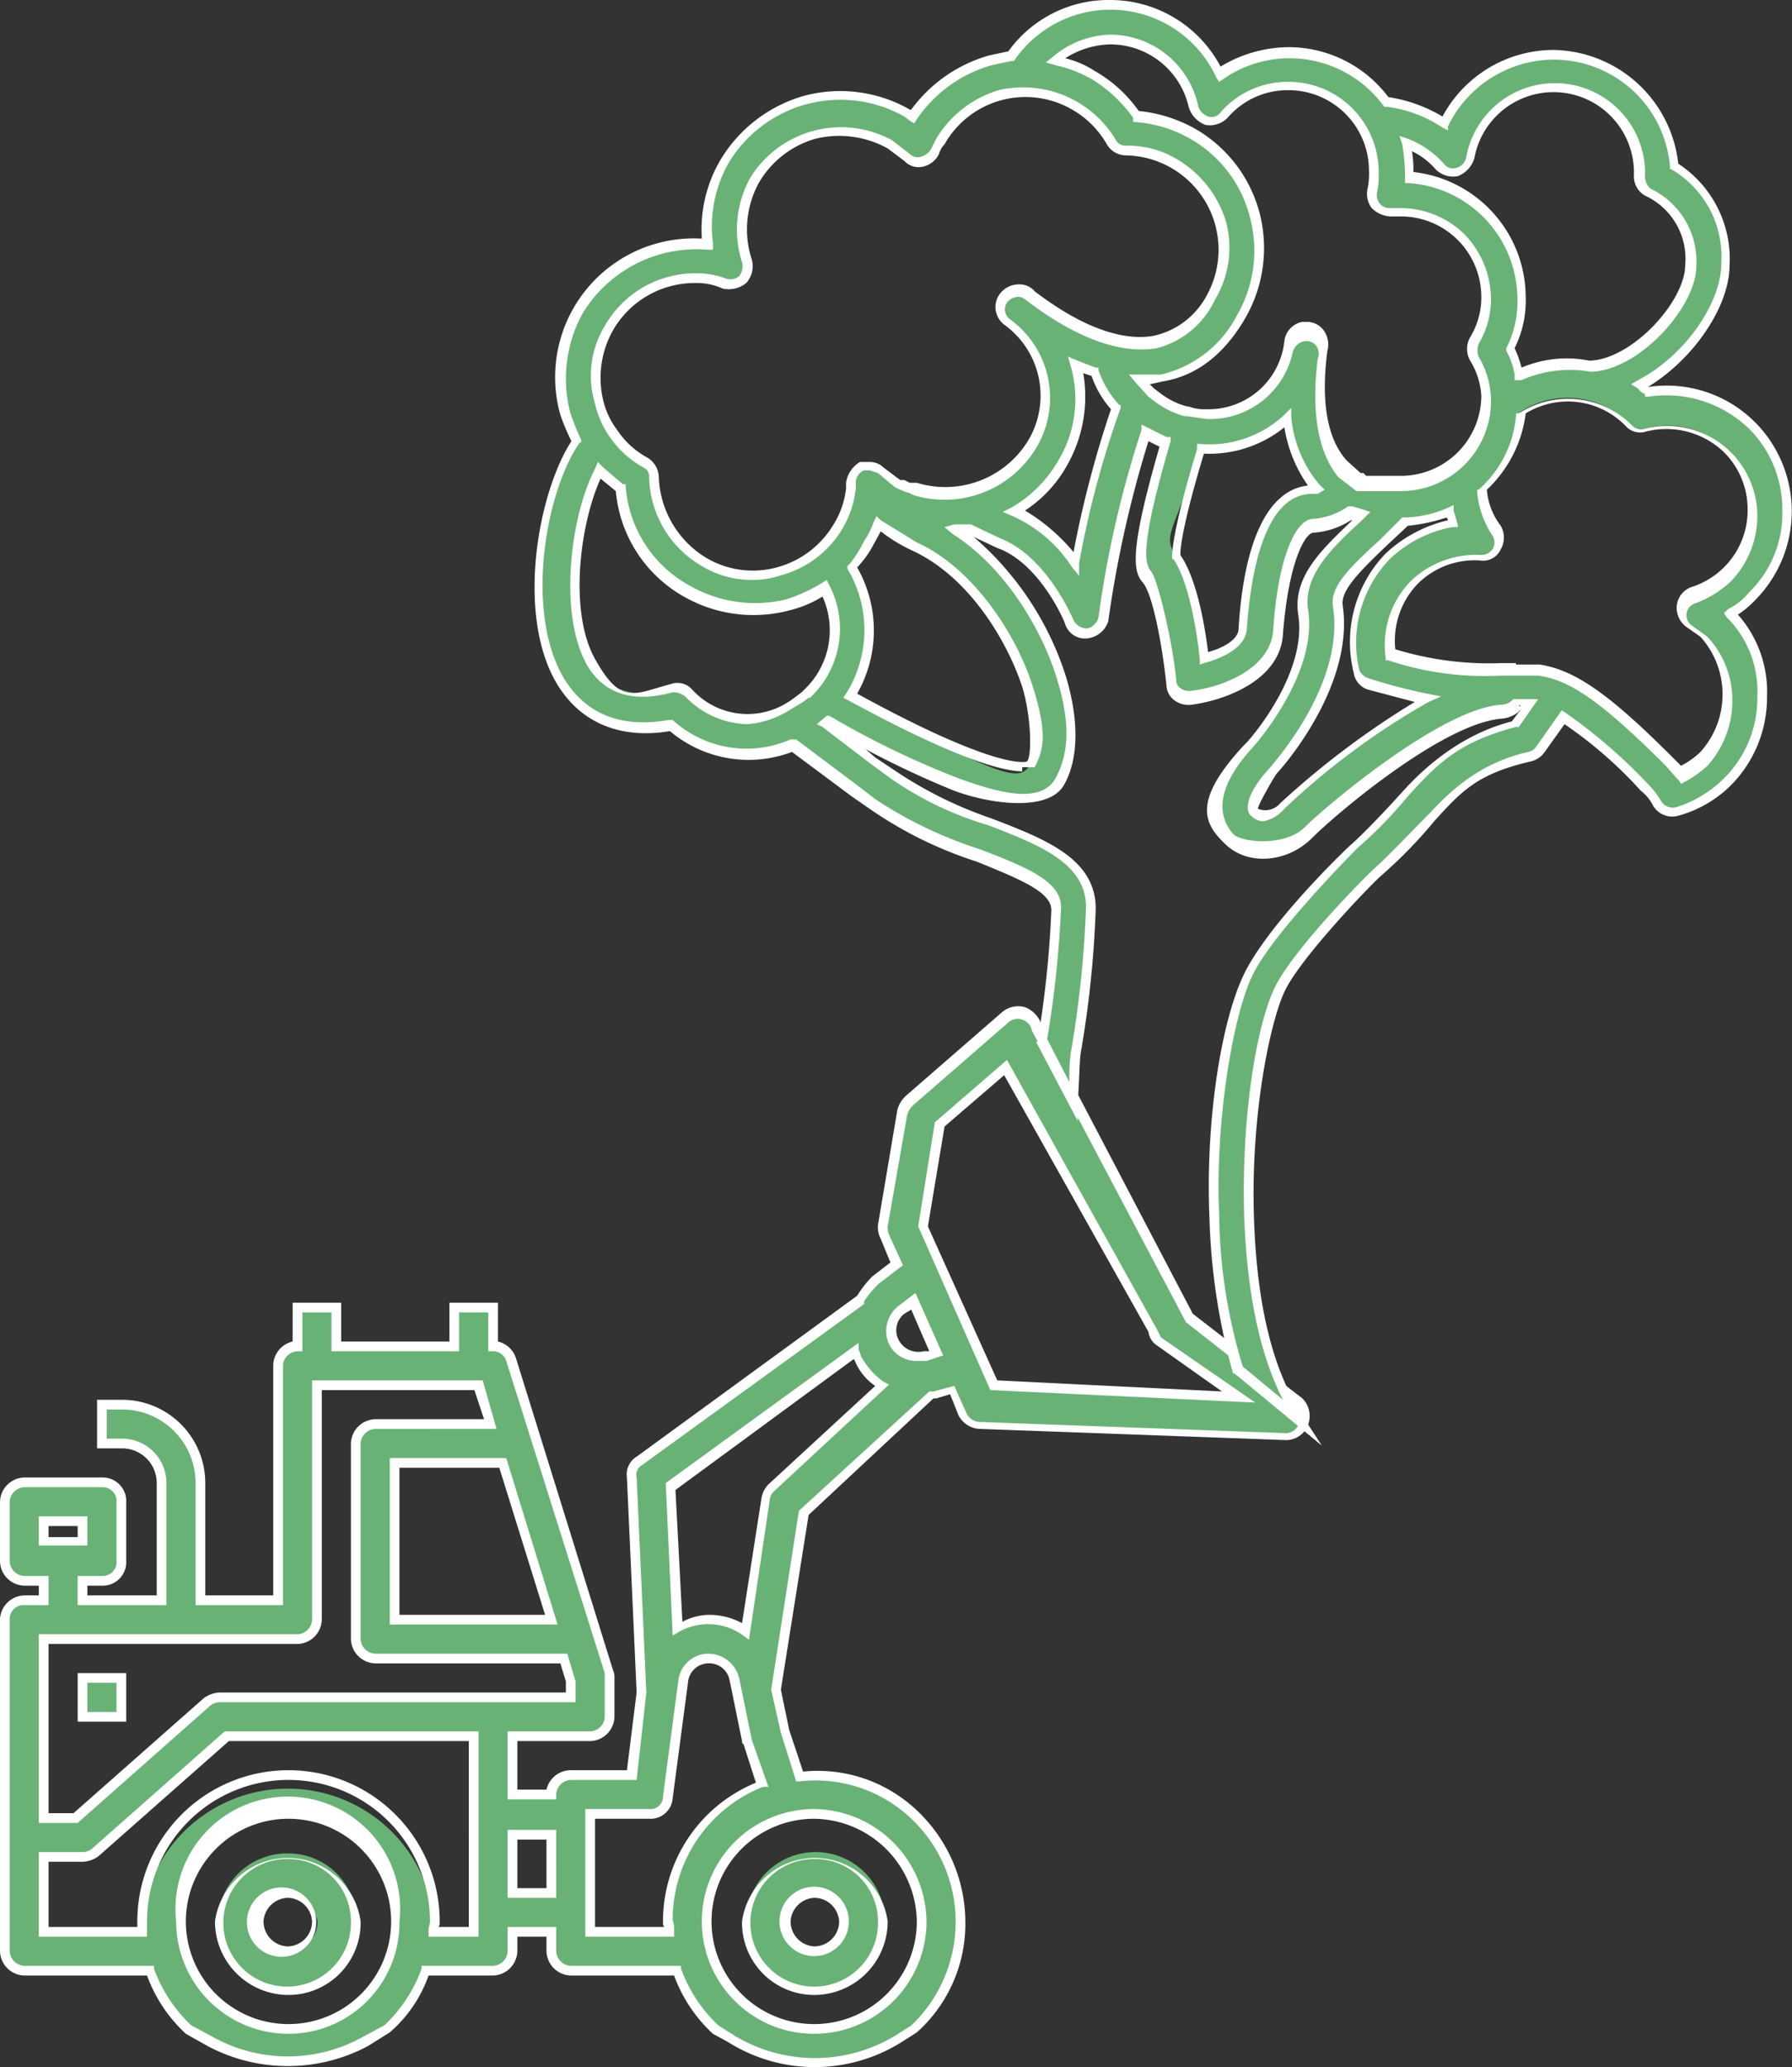
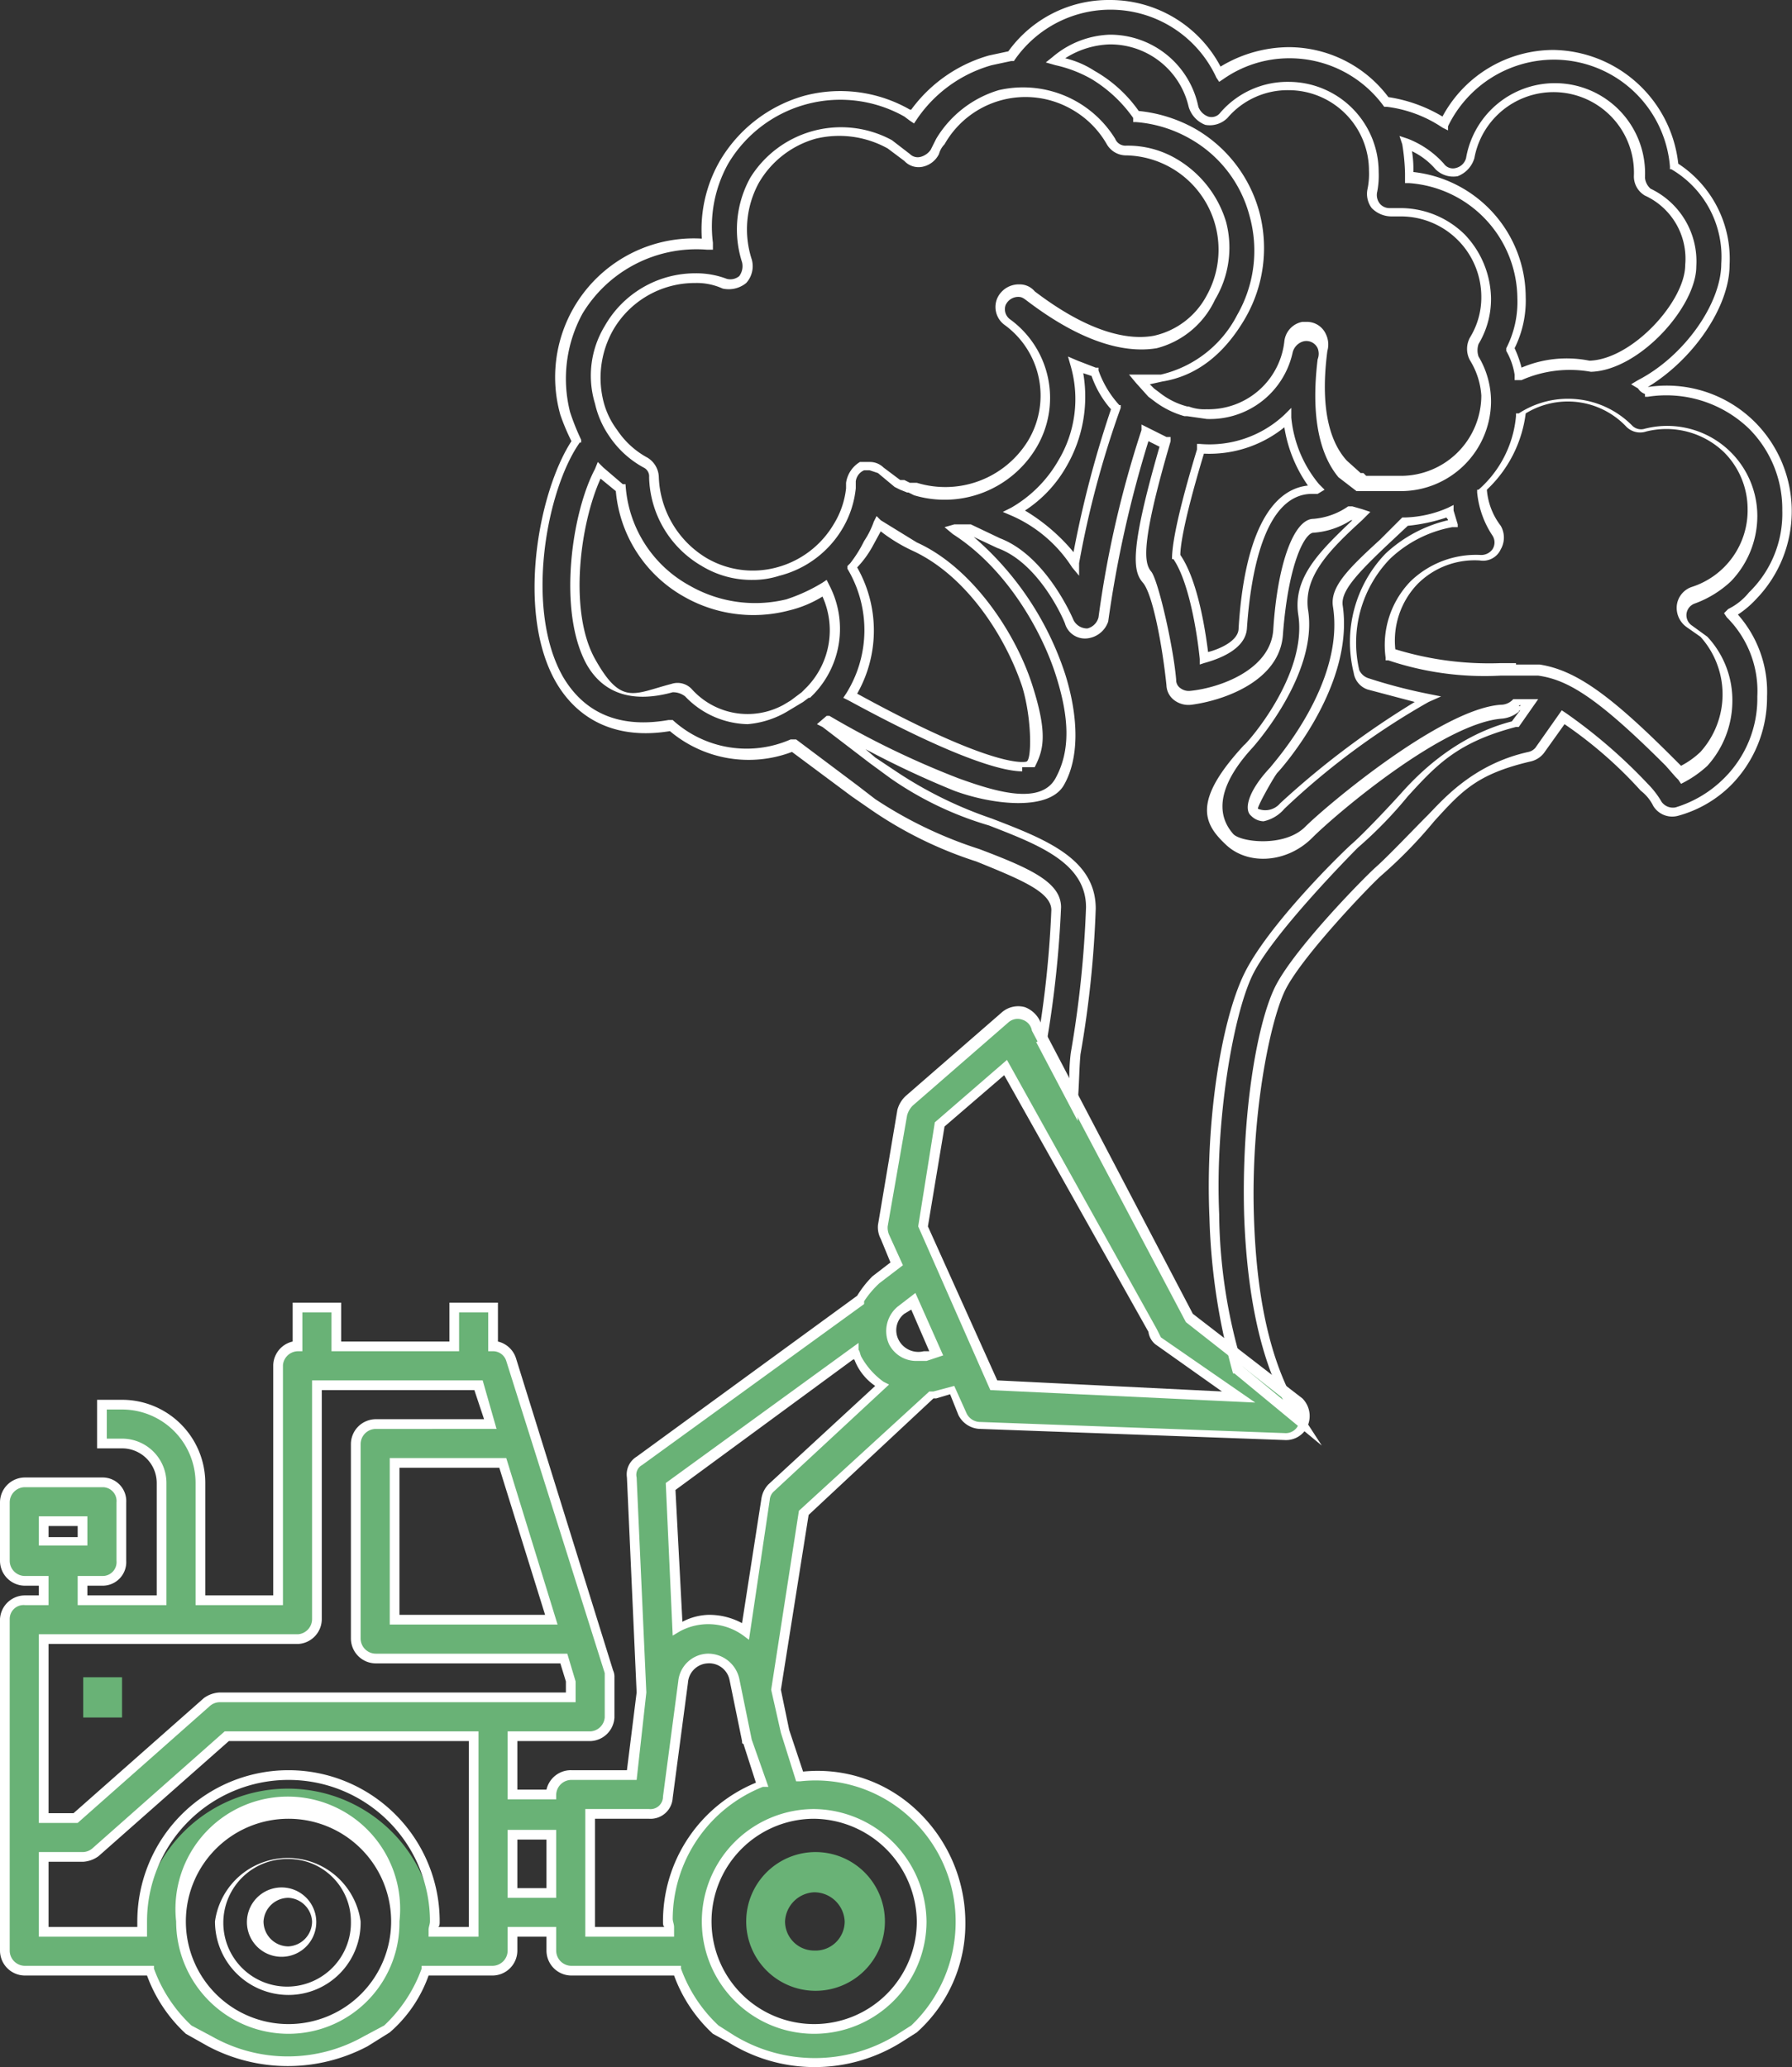
<svg xmlns="http://www.w3.org/2000/svg" id="Capa_1" data-name="Capa 1" viewBox="0 0 129.2 149">
  <rect x="0" y="0" width="129.2" height="149" fill="#333333" stroke="none" />
  <defs>
    <style>.cls-1{fill:#69b276;}.cls-2{fill:#fff;}</style>
  </defs>
-   <path class="cls-1" d="M20.8,133.6a5,5,0,1,0,4.9,4.9A4.9,4.9,0,0,0,20.8,133.6Zm0,7a2.1,2.1,0,0,1-2.2-2.1,2.2,2.2,0,0,1,4.3,0A2.1,2.1,0,0,1,20.8,140.6Z" />
  <path class="cls-2" d="M20.8,143.8a5.3,5.3,0,0,1-5.3-5.3,5.3,5.3,0,0,1,10.5,0A5.2,5.2,0,0,1,20.8,143.8Zm0-9.8a4.6,4.6,0,1,0,4.5,4.5A4.5,4.5,0,0,0,20.8,134Zm0,7a2.5,2.5,0,1,1,0-4.9,2.5,2.5,0,0,1,0,4.9Zm0-4.2a1.8,1.8,0,0,0-1.8,1.7,1.8,1.8,0,0,0,1.8,1.8,1.8,1.8,0,0,0,1.7-1.8A1.8,1.8,0,0,0,20.8,136.8Z" />
  <path class="cls-1" d="M58.7,143.5a5,5,0,1,0-4.9-5A5,5,0,0,0,58.7,143.5Zm0-7.1a2.2,2.2,0,0,1,2.2,2.1,2.1,2.1,0,0,1-2.2,2.1,2.1,2.1,0,0,1-2.1-2.1A2.2,2.2,0,0,1,58.7,136.4Z" />
-   <path class="cls-2" d="M58.7,143.8a5.2,5.2,0,0,1-5.2-5.3,5.3,5.3,0,0,1,10.5,0A5.3,5.3,0,0,1,58.7,143.8Zm0-9.8a4.6,4.6,0,1,0,4.6,4.5A4.5,4.5,0,0,0,58.7,134Zm0,7a2.5,2.5,0,1,1,2.5-2.5A2.5,2.5,0,0,1,58.7,141Zm0-4.2a1.8,1.8,0,0,0-1.7,1.7,1.8,1.8,0,0,0,1.7,1.8,1.8,1.8,0,0,0,1.8-1.8A1.8,1.8,0,0,0,58.7,136.8Z" />
  <path class="cls-1" d="M3.2,109.7H6v1.4H3.2Zm63.3,28.8a7.8,7.8,0,1,1-7.8-7.7A7.8,7.8,0,0,1,66.5,138.5Zm1.3-57.4,4.7-4.2,10.6,19a1.6,1.6,0,0,0,.4.7l5.8,4.1-17.7-.9-.9-2-3-6.7-1.2-2.7ZM65,94.5l.8-.8,1.7,3.8-.8.2a2,2,0,0,1-2.3-1,1.9,1.9,0,0,1,.6-2.2Zm-3.3,2.9.2.5a5.5,5.5,0,0,0,1.7,2l-7.9,7.4a1.4,1.4,0,0,0-.5.8l-1.4,9.5a4.4,4.4,0,0,0-4.9-.3l-.6-10.2ZM46.8,130.8a1.4,1.4,0,0,0,1.4-1.2l.9-7.4h0v-.9a2,2,0,0,1,1.8-1.7,2,2,0,0,1,2,1.6l.8,4.3v.2l1,3.1a10.6,10.6,0,0,0-6.7,9.8v.7H42.6v-8.4Zm-7.1,1.4v4.2H36.9v-4.2Zm.1-15.5H28.5V105.5h7.8Zm-18.3,1.4a1.4,1.4,0,0,0,1.4-1.4V99.8H34.5l.9,2.9H27.1a1.4,1.4,0,0,0-1.4,1.4v14a1.4,1.4,0,0,0,1.4,1.4H40.6l.6,1.7v1.2H15.8a1.6,1.6,0,0,0-.9.3L5.4,131H3.2V118.1ZM3.2,139.2v-5.4H6a1.4,1.4,0,0,0,.9-.3l9.5-8.3H34.1v14H31.3v-.7a10.6,10.6,0,0,0-21.1,0v.7Zm9.8-.7a7.8,7.8,0,1,1,7.8,7.8A7.8,7.8,0,0,1,13,138.5Zm13.3,8.6,1.6-.8a10.7,10.7,0,0,0,2.8-4.2h4.8a1.5,1.5,0,0,0,1.4-1.5v-1.4h2.8v1.4a1.5,1.5,0,0,0,1.5,1.5h7.6a10.7,10.7,0,0,0,2.8,4.2l1.1.7a11.9,11.9,0,0,0,12.1,0l1.1-.7a10.4,10.4,0,0,0,3.4-7.8,10.7,10.7,0,0,0-3.5-7.8,10.6,10.6,0,0,0-8.1-2.7l-1.1-3.2-.6-3L58,109l9.1-8.5h.3l1.3-.3.7,1.7a1.7,1.7,0,0,0,1.3.9l21.9.8a1.4,1.4,0,0,0,1.2-.6,1.5,1.5,0,0,0-.1-1.8l-7.9-6.2L74.8,74a1.3,1.3,0,0,0-1-1,1.2,1.2,0,0,0-1.3.2l-7,6.1a1.2,1.2,0,0,0-.4.8l-1.4,8.3a1.2,1.2,0,0,0,.1.8l.8,1.9-1.4,1.2A4.1,4.1,0,0,0,62,93.7L46.1,105.3a1.4,1.4,0,0,0-.6,1.2l.8,15.5-.8,6H41.2a1.5,1.5,0,0,0-1.5,1.4H36.9v-4.2h5.7a1.5,1.5,0,0,0,1.4-1.4v-2.9c0-.1-.1-.2-.1-.4L36.9,98a1.5,1.5,0,0,0-1.4-1V94.2H32.7V97H24.3V94.2H21.5V97A1.5,1.5,0,0,0,20,98.4v16.9H14.4v-8.4a5.6,5.6,0,0,0-5.6-5.6H7.4v2.8H8.8a2.8,2.8,0,0,1,2.8,2.8v8.4H6v-1.4H7.4a1.4,1.4,0,0,0,1.4-1.4v-4.2a1.4,1.4,0,0,0-1.4-1.4H1.8a1.5,1.5,0,0,0-1.5,1.4v4.2a1.5,1.5,0,0,0,1.5,1.4H3.2v1.4H1.8a1.5,1.5,0,0,0-1.5,1.4v23.9a1.5,1.5,0,0,0,1.5,1.5h9a10.7,10.7,0,0,0,2.8,4.2l1.6.8A11,11,0,0,0,26.3,147.1Z" />
  <path class="cls-2" d="M58.7,149a11.7,11.7,0,0,1-6.2-1.8l-1.1-.6a10.7,10.7,0,0,1-2.8-4.2H41.2a1.8,1.8,0,0,1-1.8-1.8v-1H37.3v1a1.8,1.8,0,0,1-1.8,1.8H30.9a9.7,9.7,0,0,1-2.8,4.1l-1.6,1a12.3,12.3,0,0,1-11.5,0l-1.6-.9a10.7,10.7,0,0,1-2.8-4.2H1.8A1.8,1.8,0,0,1,0,140.6V116.7A1.8,1.8,0,0,1,1.8,115h1v-.7h-1A1.8,1.8,0,0,1,0,112.5v-4.2a1.8,1.8,0,0,1,1.8-1.8H7.4a1.7,1.7,0,0,1,1.7,1.8v4.2a1.7,1.7,0,0,1-1.7,1.8H6.3v.7h5v-8.1a2.5,2.5,0,0,0-2.5-2.5H7v-3.5H8.8a6,6,0,0,1,6,6V115h4.9V98.4a1.8,1.8,0,0,1,1.4-1.7V93.9h3.5v2.8h7.8V93.9h3.5v2.8a1.8,1.8,0,0,1,1.3,1.2l7,22.5a1.1,1.1,0,0,1,.1.5v2.9a1.8,1.8,0,0,1-1.7,1.7H37.3V129h2.1a1.8,1.8,0,0,1,1.8-1.4h4l.7-5.6-.7-15.5a1.5,1.5,0,0,1,.7-1.5L61.8,93.4A7.6,7.6,0,0,1,62.9,92l1.3-1-.7-1.7a1.8,1.8,0,0,1-.2-1L64.7,80a2.1,2.1,0,0,1,.6-1l6.9-6a1.8,1.8,0,0,1,1.7-.4,2,2,0,0,1,1.2,1.3L86,94.7l7.9,6.1a1.8,1.8,0,0,1,.2,2.3,1.7,1.7,0,0,1-1.5.7L70.7,103a1.8,1.8,0,0,1-1.6-1l-.6-1.5-1,.3h-.2l-9,8.4-2,12.6.6,2.9,1,3a10.4,10.4,0,0,1,8.1,2.7,11.1,11.1,0,0,1,3.6,8.1,10.5,10.5,0,0,1-3.5,8l-1.1.7A11.8,11.8,0,0,1,58.7,149ZM36.6,138.9h3.5v1.7a1.1,1.1,0,0,0,1.1,1.1h7.9v.2a10.5,10.5,0,0,0,2.7,4.1l1.1.7a11.2,11.2,0,0,0,11.7,0l1.1-.7a10.3,10.3,0,0,0,3.2-7.5,10.2,10.2,0,0,0-3.3-7.5,10,10,0,0,0-7.9-2.6h-.3l-1.1-3.5-.7-3.1h0l2-12.9,9.4-8.6h.3l1.5-.4.9,2a1.1,1.1,0,0,0,1,.6l21.9.8a1,1,0,0,0,.9-.4,1.1,1.1,0,0,0-.1-1.4l-7.9-6.2-11.1-21a1,1,0,0,0-.7-.8,1,1,0,0,0-1,.2l-6.9,6a1.6,1.6,0,0,0-.4.7L64,88.4a1.3,1.3,0,0,0,.1.6l1,2.2-1.7,1.3a6.9,6.9,0,0,0-1.1,1.3V94L46.3,105.6a.8.8,0,0,0-.4.9l.7,15.5-.7,6.3H41.2a1.1,1.1,0,0,0-1.1,1.1v.3H36.6v-4.9h6a1.1,1.1,0,0,0,1-1v-3.2L36.5,98.1a1,1,0,0,0-1-.7h-.3V94.6H33.1v2.8H23.9V94.6H21.8v2.8h-.3a1.1,1.1,0,0,0-1.1,1v17.3H14.1v-8.8a5.3,5.3,0,0,0-5.3-5.3H7.7v2.1H8.8a3.2,3.2,0,0,1,3.2,3.2v8.8H5.6v-2.1H7.4a1,1,0,0,0,1-1.1v-4.2a1,1,0,0,0-1-1.1H1.8a1.1,1.1,0,0,0-1.1,1.1v4.2a1.1,1.1,0,0,0,1.1,1.1H3.5v2.1H1.8a1,1,0,0,0-1.1,1v23.9a1.1,1.1,0,0,0,1.1,1.1h9.3v.2a10.5,10.5,0,0,0,2.7,4.1l1.5.8a11.1,11.1,0,0,0,10.9,0l1.5-.8a10.5,10.5,0,0,0,2.7-4.1v-.2h5.1a1.1,1.1,0,0,0,1.1-1.1Zm22.1,7.7a8.1,8.1,0,0,1,0-16.2,8.2,8.2,0,0,1,8.1,8.1h0A8.1,8.1,0,0,1,58.7,146.6Zm0-15.5a7.4,7.4,0,1,0,7.4,7.4A7.5,7.5,0,0,0,58.7,131.1ZM20.8,146.6a8.1,8.1,0,0,1-8.1-8.1h0a8.1,8.1,0,1,1,16.1,0A8,8,0,0,1,20.8,146.6Zm-7.4-8.1a7.4,7.4,0,1,0,7.4-7.4,7.4,7.4,0,0,0-7.4,7.4Zm35.2,1.1H42.2v-9.2h4.6a.9.9,0,0,0,1-.9l1.1-8.3a2.2,2.2,0,0,1,2.1-2,2.3,2.3,0,0,1,2.3,1.8l.9,4.4h0l1.2,3.4H55a10.3,10.3,0,0,0-6.5,9.5c0,.2.1.4.1.6Zm-5.7-.7h5c-.1-.1-.1-.2-.1-.4a10.8,10.8,0,0,1,6.7-10l-.9-2.8c-.1,0-.1-.1-.1-.2l-.9-4.4a1.5,1.5,0,0,0-1.6-1.2,1.5,1.5,0,0,0-1.4,1.4l-1.1,8.3a1.6,1.6,0,0,1-1.7,1.5H42.9Zm-8.4.7H30.9v-.5c0-.2.1-.4.1-.6a10.2,10.2,0,0,0-20.4,0v1.1H2.8v-6.1H6a1.1,1.1,0,0,0,.7-.3l9.5-8.4H34.5Zm-2.9-.7h2.2V125.5H16.5l-9.4,8.3a2.1,2.1,0,0,1-1.1.4H3.5v4.7H9.9v-.4a10.9,10.9,0,0,1,21.8,0C31.7,138.7,31.7,138.8,31.6,138.9Zm8.5-2.1H36.6v-4.9h3.5Zm-2.8-.7h2.1v-3.5H37.3ZM5.6,131.4H2.8V117.8H21.5a1.1,1.1,0,0,0,1-1.1V99.5H34.8l1,3.5H27.1a1.1,1.1,0,0,0-1.1,1.1v14a1.1,1.1,0,0,0,1.1,1.1H40.9l.6,2v1.5H15.8a1.1,1.1,0,0,0-.7.3Zm-2.1-.7H5.3l9.4-8.3a2.1,2.1,0,0,1,1.1-.4h25v-.8l-.4-1.3H27.1a1.8,1.8,0,0,1-1.8-1.8v-14a1.8,1.8,0,0,1,1.8-1.8h7.8l-.7-2.1h-11v16.5a1.8,1.8,0,0,1-1.7,1.8H3.5ZM54,118.2l-.4-.3a4.3,4.3,0,0,0-4.6-.3l-.5.3-.5-11L61.9,96.8v.5c.1.1.1.3.2.5a5.5,5.5,0,0,0,1.6,1.8l.4.2-8.3,7.7a.9.9,0,0,0-.3.6Zm-2.9-1.8a5,5,0,0,1,2.4.6l1.4-9a1.9,1.9,0,0,1,.5-1l7.7-7.1A4,4,0,0,1,61.6,98h-.1l-12.8,9.4.5,9.5A4.3,4.3,0,0,1,51.1,116.4Zm-10.9.7H28.1v-12h8.4Zm-11.4-.7H39.3L36,105.8H28.8Zm-22.5-5H2.8v-2.1H6.3Zm-2.8-.6H5.6V110H3.5Zm87-9.7-19.1-.9L66.2,88.4l1.2-7.5,5.2-4.5L83.4,95.8l.3.6ZM71.9,99.5l16.2.8-4.8-3.4a1.4,1.4,0,0,1-.5-.9L72.4,77.5l-4.3,3.7-1.2,7.2Zm-5.8-1.4a2.2,2.2,0,0,1-2-1.2,2.3,2.3,0,0,1,.6-2.7h0l1.3-1,2,4.5-1.2.4Zm-.9-3.4h0a1.5,1.5,0,0,0-.4,1.9,1.6,1.6,0,0,0,1.8.8H67l-1.3-3Z" />
  <path class="cls-1" d="M6,120.9H8.8v2.9H6Z" />
-   <path class="cls-2" d="M9.1,124.1H5.6v-3.5H9.1Zm-2.8-.7H8.4v-2.1H6.3Z" />
-   <path class="cls-1" d="M126.3,43a8.6,8.6,0,0,0,0-12.3,8.6,8.6,0,0,0-7.6-2.4c-.2-.2-.4-.3-.5-.5,3.4-1.8,6.1-5.7,6.1-8.7s-1.8-5.9-3.7-7.1a8.7,8.7,0,0,0-16.5-3.1A8.5,8.5,0,0,0,100,7.4a8.9,8.9,0,0,0-7.1-3.7,8.8,8.8,0,0,0-5,1.6,8.7,8.7,0,0,0-15-1.1l-1.5.2a10.1,10.1,0,0,0-5.6,4.1l-.4-.3a9.8,9.8,0,0,0-13.2,3.6A9.7,9.7,0,0,0,51,17.6a9.6,9.6,0,0,0-9.3,4.8,9.3,9.3,0,0,0-.9,7.3,7,7,0,0,0,.8,2c-2.5,3.6-4,12.4-1.2,17.3,1.6,2.8,4.4,3.9,8,3.2a8.1,8.1,0,0,0,5.5,2.1,9.6,9.6,0,0,0,3.3-.6l4.5,3.4,1.2.9a33.4,33.4,0,0,0,7.6,3.7c3.5,1.3,5.6,2.2,5.6,3.8a64.4,64.4,0,0,1-1,9.6l2.3,4.3c0-1.2,0-2.4.1-3.4a61.6,61.6,0,0,0,1.2-10.5c0-3.4-3.6-4.8-7.3-6.2a32.3,32.3,0,0,1-7-3.4L63.2,55l-3.7-2.7c0-.1.1-.1.1-.2a74.5,74.5,0,0,0,9.3,4.5c2.7,1,6.3,2.1,7.5-.2s1.1-4.6,0-7.7a20.1,20.1,0,0,0-7.5-10.5h.9a8.8,8.8,0,0,0,2.2,1c3.2,1.2,5.1,5.7,5.1,5.8a1.1,1.1,0,0,0,1.3.7,1.2,1.2,0,0,0,1.1-1,73.3,73.3,0,0,1,3.1-13.5l1.4.7c-2.2,7.7-1.9,9-1.3,9.7s1.5,5.1,1.7,7.6a1.3,1.3,0,0,0,.5.9,1.6,1.6,0,0,0,.9.3c2.3-.3,6.2-1.6,6.4-4.8.3-5,1.5-7.7,2.5-7.7a5.7,5.7,0,0,0,2.7-.9l.7.3H98c-2.4,2.2-4.4,4.2-4,6.8.7,4.5-4,9.6-4,9.7-3.6,3.8-1.9,6-1.3,6.6s4,1.2,5.6-.5,9.7-8.4,14-8.6a2.1,2.1,0,0,0,1-.6h1a13.7,13.7,0,0,0-1,1.4c-4.4,1.1-5.9,2.8-8,5.1s-2,2.2-3.6,3.6-6.3,6.3-7.7,9.4-2.7,10.6-2.5,17.3a42.3,42.3,0,0,0,1.8,11.2l4.4,3.6C91.5,99.2,90.3,94,90,87.6S91,74,92.3,71.3s6.2-7.7,7.1-8.5,2.8-2.8,3.8-3.8,3.1-3.6,7.1-4.4a1.8,1.8,0,0,0,.7-.5l1.7-2.4a34.9,34.9,0,0,1,5.9,5l.9,1.2a1.2,1.2,0,0,0,1.1.7h.3a8.3,8.3,0,0,0,3.7-2.2,8.8,8.8,0,0,0,.2-12.1A4.4,4.4,0,0,0,126.3,43ZM103.8,11.9a1.1,1.1,0,0,0,1.2.4,1.2,1.2,0,0,0,.9-.9A6.2,6.2,0,0,1,112,6.5a6.1,6.1,0,0,1,6.1,6.2h0a1.2,1.2,0,0,0,.7,1.1,5.5,5.5,0,0,1,3,5.3c0,2.8-3.9,7.1-7.2,7.2a8.9,8.9,0,0,0-5.1.6l-.6-1.8a9.1,9.1,0,0,0,.8-3.7,8.6,8.6,0,0,0-8.1-8.6v-.4a7.1,7.1,0,0,0-.3-2.1A6.7,6.7,0,0,1,103.8,11.9ZM80,2.9a6.2,6.2,0,0,1,6.1,4.9,1.2,1.2,0,0,0,.9.9,1.3,1.3,0,0,0,1.3-.4,6,6,0,0,1,4.6-2,6.1,6.1,0,0,1,6.2,6.1,6.8,6.8,0,0,1-.2,1.4,1.1,1.1,0,0,0,.3,1.1,1.5,1.5,0,0,0,1.1.4h.7a6.1,6.1,0,0,1,6.2,6.1,5.6,5.6,0,0,1-.9,3.1,1.5,1.5,0,0,0,0,1.3,5.6,5.6,0,0,1,.9,3.1A6.1,6.1,0,0,1,101,35H98.1a.1.1,0,0,0-.1-.1,4,4,0,0,1-1.2-1c-1-1.1-2-3.4-1.4-8.1a2.1,2.1,0,0,0-.1-1.1,1.4,1.4,0,0,0-1.4-.6,1.3,1.3,0,0,0-1,1A5.9,5.9,0,0,1,87,29.9l-1.3-.2h-.2a6.1,6.1,0,0,1-2.1-1.1h0l-.4-.3h0l-.9-.9,1.7-.2a8.6,8.6,0,0,0,5.7-4.5,9.8,9.8,0,0,0,1-7.3A9.7,9.7,0,0,0,86,9.6a10.4,10.4,0,0,0-4.1-1.3,8.9,8.9,0,0,0-3.2-2.9,11.9,11.9,0,0,0-2.6-1.1A6.2,6.2,0,0,1,80,2.9ZM43.9,23.6h0a7.2,7.2,0,0,1,6.2-3.5h0l2.2.3a1.1,1.1,0,0,0,1.2-.3,1.1,1.1,0,0,0,.3-1.3,7.4,7.4,0,0,1,.6-5.8,7.5,7.5,0,0,1,4.3-3.3,7.2,7.2,0,0,1,5.4.7l1.3.9a1.1,1.1,0,0,0,1.1.3,1.1,1.1,0,0,0,.9-.7,2.5,2.5,0,0,1,.4-.7,7.1,7.1,0,0,1,9.7-2.6,6.5,6.5,0,0,1,2.6,2.6,1.1,1.1,0,0,0,1.1.6h0a6.4,6.4,0,0,1,3.5,1A6.6,6.6,0,0,1,88,16.1a6.9,6.9,0,0,1-.7,5.4,6.1,6.1,0,0,1-4,3.2c-1.7.4-4.6.1-8.9-3.2a1.9,1.9,0,0,0-1-.5,1.3,1.3,0,0,0-1.2.9,1.2,1.2,0,0,0,.4,1.4,6.7,6.7,0,0,1,1.8,8.9A7.3,7.3,0,0,1,66,35.3h-.5l-.4-.3h-.4l-1.2-.9h0a1.3,1.3,0,0,0-.8-.3h-.5a1.1,1.1,0,0,0-.8,1.1h0v.4a10.7,10.7,0,0,1-.9,2.7,7.2,7.2,0,0,1-4.4,3.4,7,7,0,0,1-5.3-.8,6.9,6.9,0,0,1-3.6-6.1,1.3,1.3,0,0,0-.6-1h-.1a7.7,7.7,0,0,1-2.3-2.1h0a5.1,5.1,0,0,1-1-2.1A7.3,7.3,0,0,1,43.9,23.6ZM49.7,50h0a1.5,1.5,0,0,0-1.3-.3c-2.7.7-4.6.1-5.8-1.9-2.1-3.7-1-10.6.6-13.8l1.5,1.3a9.9,9.9,0,0,0,4.8,7.5A9.1,9.1,0,0,0,54.3,44a10.7,10.7,0,0,0,2.5-.3,12.3,12.3,0,0,0,2.6-1.2,6.1,6.1,0,0,1-1,7.3l-.3.3h0l-.4.4h-.1l-.4.3h0l-.5.3h0A5.8,5.8,0,0,1,49.7,50ZM74,49.4c.8,2.5.9,4.6.2,5.8s-2.2.8-12.9-5a8.8,8.8,0,0,0,.1-9.3,6.6,6.6,0,0,0,1.2-1.7,10.1,10.1,0,0,0,.7-1.5A13.4,13.4,0,0,0,66,39.4C69.9,41.2,72.9,45.7,74,49.4Zm3.6-8.7a10,10,0,0,0-4.5-3.8,9.8,9.8,0,0,0,3.5-3.5,9.5,9.5,0,0,0,1-7.1l1.3.5a9.5,9.5,0,0,0,1.6,2.6A68.5,68.5,0,0,0,77.6,40.7Zm17.1-5.4c-3.6,0-4.7,5.4-5,10-.1,1.1-1.7,1.8-2.9,2.2-.3-2.1-.9-5.8-2-7.4s0-1.9,1.7-7.7H87a8,8,0,0,0,5.8-2.3,10.2,10.2,0,0,0,2.1,5h-.2ZM92.5,58.2a1.8,1.8,0,0,1-2.1.4c-.3-.3-.1-1.4,1.4-3.1s5.6-6,4.7-11.8c-.2-1.3,1-2.5,3.2-4.6l1.7-1.6a8.8,8.8,0,0,0,3.2-.7,3.6,3.6,0,0,0,.2,1,8.6,8.6,0,0,0-4.6,2.4,8.8,8.8,0,0,0-2.3,8.2,1.1,1.1,0,0,0,.8.9,24.7,24.7,0,0,0,4.3,1.1A53.7,53.7,0,0,0,92.5,58.2ZM121.8,45a3.9,3.9,0,0,1,1,.8,5.9,5.9,0,0,1,1.8,4.4,6.2,6.2,0,0,1-1.8,4.3,5.2,5.2,0,0,1-1.7,1.3l-.8-.8c-4.7-4.8-7-6.3-9.3-6.6a8.6,8.6,0,0,0-2.2-.2h-.6a20.5,20.5,0,0,1-8-1A6.3,6.3,0,0,1,102,42a6,6,0,0,1,4.7-1.8,1.3,1.3,0,0,0,1.2-.6,1.7,1.7,0,0,0,0-1.4,5.3,5.3,0,0,1-1-2.9,9,9,0,0,0,2.7-5.6,6.2,6.2,0,0,1,7.8.8h0a1.1,1.1,0,0,0,1.2.4,6.1,6.1,0,0,1,6,1.6,6.2,6.2,0,0,1,1.8,4.3,6.1,6.1,0,0,1-4.3,5.9,1.4,1.4,0,0,0-.9,1.1A1.6,1.6,0,0,0,121.8,45Z" />
  <path class="cls-2" d="M95.3,104.2,89,99h-.1a46.2,46.2,0,0,1-1.7-11.2c-.3-6.8.8-14.1,2.5-17.6s7-8.7,7.8-9.4,2.6-2.6,3.5-3.6,3.7-4.1,8-5.2l.6-.8h0a.1.1,0,0,0-.1.1h0a2.2,2.2,0,0,1-1.2.5c-4.2.3-11.9,6.8-13.7,8.6s-4.6,2-6.2.5-2.5-3.1,1.3-7.2c.1,0,4.6-5,3.9-9.4-.4-2.7,1.6-4.6,3.9-6.8h-.1a5.7,5.7,0,0,1-2.7.9c-.6,0-1.8,2.1-2.2,7.3-.2,3.4-4.3,4.8-6.6,5.1a1.7,1.7,0,0,1-1.2-.3,1.4,1.4,0,0,1-.6-1.1c-.3-2.9-1-6.6-1.7-7.4s-1-2.2,1.2-9.8l-.8-.4a82.1,82.1,0,0,0-2.9,13A1.8,1.8,0,0,1,78.5,46a1.5,1.5,0,0,1-1.7-1c0-.1-1.8-4.4-4.9-5.5l-1.7-.8a22.1,22.1,0,0,1,6.6,9.9c1,3.2,1,6.1-.1,8s-5.2,1.4-7.9.4a67.1,67.1,0,0,1-6.4-3l.7.6,1.5,1A29.5,29.5,0,0,0,71.5,59c3.9,1.5,7.5,2.9,7.5,6.5A75.3,75.3,0,0,1,77.9,76c-.1,1.1-.1,2.4-.2,3.4v1.4l-3-5.7h.1a74.9,74.9,0,0,0,1-9.5c0-1.3-2.2-2.2-5.4-3.5a29,29,0,0,1-7.7-3.8l-1.3-.9-4.3-3.2a8.8,8.8,0,0,1-8.8-1.5c-3.6.6-6.5-.6-8.2-3.5-2.9-5-1.3-13.7,1.1-17.4a15.4,15.4,0,0,1-.8-1.9A10,10,0,0,1,50.6,17.2a9.9,9.9,0,0,1,1.3-5.6A10.3,10.3,0,0,1,58,6.9a10.1,10.1,0,0,1,7.6,1h.1a10.5,10.5,0,0,1,5.6-3.9l1.4-.3A8.9,8.9,0,0,1,80,0a9,9,0,0,1,8,4.8,9.6,9.6,0,0,1,4.9-1.4A9,9,0,0,1,100.1,7,10.7,10.7,0,0,1,104,8.4a9.1,9.1,0,0,1,8-4.8h0a9.2,9.2,0,0,1,9,8.2,8.2,8.2,0,0,1,3.7,7.3c0,3-2.6,6.8-5.9,8.8h0a9,9,0,0,1,7.8,2.6,9.1,9.1,0,0,1,0,12.7,6.9,6.9,0,0,1-1.3,1.1,8.4,8.4,0,0,1,2.1,5.9,9,9,0,0,1-2.6,6.4,8.6,8.6,0,0,1-3.8,2.2,1.6,1.6,0,0,1-1.8-.7,3.1,3.1,0,0,0-.9-1.1,30.7,30.7,0,0,0-5.5-4.8l-1.5,2.1a1.7,1.7,0,0,1-1,.6c-3.8.9-4.9,2.1-6.9,4.3a33.2,33.2,0,0,1-3.8,3.9c-.8.7-5.9,6-7,8.4s-2.4,9-2.2,16S91.9,99,94,102.2Zm-5.7-5.7,2.9,2.4c-1.7-3.3-2.6-7.8-2.8-13.3-.2-7.2.9-13.7,2.2-16.4s6.4-7.9,7.3-8.7,2.7-2.7,3.7-3.7,3.2-3.7,7.3-4.6a.9.9,0,0,0,.5-.3l1.9-2.7.3.2a38,38,0,0,1,5.9,5.1,6.4,6.4,0,0,1,1,1.3,1,1,0,0,0,1,.4,8.4,8.4,0,0,0,3.5-2.1,8.1,8.1,0,0,0,2.4-5.9,7.5,7.5,0,0,0-2.2-5.7l-.2-.3.3-.3a4.4,4.4,0,0,0,1.5-1.2h0a7.9,7.9,0,0,0,2.4-5.9,8.2,8.2,0,0,0-2.4-5.9,8.6,8.6,0,0,0-7.3-2.3h-.2v-.2a1,1,0,0,1-.5-.4l-.5-.3.5-.3c3.3-1.7,6-5.5,6-8.4a7.3,7.3,0,0,0-3.6-6.8h-.1V12A8.4,8.4,0,0,0,112,4.3h0a8.5,8.5,0,0,0-7.6,4.8v.3l-.4-.2a9.2,9.2,0,0,0-4-1.5h-.2a8.4,8.4,0,0,0-6.8-3.5,8.3,8.3,0,0,0-4.8,1.5l-.3.2-.2-.3A8.4,8.4,0,0,0,73.1,4.4h-.2l-1.4.3a9.7,9.7,0,0,0-5.4,3.9l-.2.3-.3-.2-.4-.3a9.4,9.4,0,0,0-12.7,3.4,9.3,9.3,0,0,0-1.1,5.7V18H51a9.6,9.6,0,0,0-9,4.6,9.8,9.8,0,0,0-.9,7.1,16.7,16.7,0,0,0,.8,2v.2h-.1c-2.4,3.4-4,12-1.2,16.9,1.6,2.7,4.2,3.7,7.6,3.1h.3A7.9,7.9,0,0,0,57,53.3h.4l4.4,3.3,1.3,1a30.3,30.3,0,0,0,7.5,3.6c3.7,1.4,5.9,2.4,5.9,4.2a77.1,77.1,0,0,1-1,9.5l1.6,3.1a14.1,14.1,0,0,1,.1-2.1,77.3,77.3,0,0,0,1.1-10.5c0-3.2-3.4-4.5-7-5.9a24.4,24.4,0,0,1-7.1-3.4l-1.5-1.1-3.4-2.6-.4-.2.7-.6h.2a63.1,63.1,0,0,0,9.3,4.5c2.5.9,5.9,2,7,0s1-4.4,0-7.5S72.6,41,68.7,38.5l-.6-.5.7-.2H70l2.1,1c3.4,1.3,5.3,5.9,5.3,5.9a1.1,1.1,0,0,0,1,.6,1.1,1.1,0,0,0,.8-.8A75.3,75.3,0,0,1,82.3,31v-.4l.4.2,1.4.7h.3v.3c-2.2,7.5-1.9,8.8-1.4,9.4s1.6,5.4,1.8,7.8a.7.7,0,0,0,.3.6,1,1,0,0,0,.7.2c2.1-.2,5.8-1.5,6-4.4.3-4.8,1.5-8,2.9-8a5.1,5.1,0,0,0,2.5-.9h.3l.7.2.6.2-.6.6c-2.3,2.1-4.2,4-3.9,6.4.8,4.7-4,10-4,10-3.4,3.7-1.9,5.6-1.4,6.2s3.7,1,5.2-.5,9.8-8.5,14.1-8.8a1.2,1.2,0,0,0,.9-.4h1.8l-1.4,2h-.2c-4.2,1.1-5.7,2.7-7.8,5a30.1,30.1,0,0,1-3.6,3.7c-.7.7-6.2,6.3-7.6,9.2s-2.7,10.5-2.4,17.2A38.7,38.7,0,0,0,89.6,98.5Zm19.9-47.6h.1v-.1ZM91.1,59.2a1.3,1.3,0,0,1-.9-.4c-.5-.4-.3-1.7,1.4-3.5.2-.3,5.4-6,4.5-11.6-.2-1.4,1.1-2.7,3.4-4.8l1.6-1.6h.2a8.2,8.2,0,0,0,3.1-.7l.4-.2v.4l.3,1V38h-.4a8.8,8.8,0,0,0-4.5,2.3,8.7,8.7,0,0,0-2.2,8,1.1,1.1,0,0,0,.7.6,37.4,37.4,0,0,0,4.2,1.1l1,.2-.9.4a53,53,0,0,0-10.4,7.7h0A2.7,2.7,0,0,1,91.1,59.2Zm10.4-21.3-1.6,1.5c-2.1,2-3.2,3.2-3.1,4.2.9,5.9-4.5,11.9-4.7,12.1s-1.5,2.5-1.4,2.6a1.4,1.4,0,0,0,1.6-.4h0a61.1,61.1,0,0,1,9.7-7.3l-3.4-.9a1.5,1.5,0,0,1-1-1.2,9.2,9.2,0,0,1,2.3-8.6,9.9,9.9,0,0,1,4.5-2.4c0-.1-.1-.1-.1-.2A12.7,12.7,0,0,1,101.5,37.9ZM121,56.2l-.2-.2-.7-.8c-5-5-7.1-6.2-9.2-6.5h-2.7a21.8,21.8,0,0,1-8.1-1.1h-.2v-.2a6.6,6.6,0,0,1,1.8-5.5,6.8,6.8,0,0,1,5-1.9,1,1,0,0,0,.9-.4.9.9,0,0,0,0-1,6.8,6.8,0,0,1-1.1-3.1v-.2h.1a8,8,0,0,0,2.7-5.3v-.2h.2a6.5,6.5,0,0,1,8.2.9.9.9,0,0,0,.9.2,6.5,6.5,0,0,1,8.1,6.3,6.8,6.8,0,0,1-1.9,4.7,7.6,7.6,0,0,1-2.6,1.6.9.9,0,0,0-.6.7.9.9,0,0,0,.4.9l1.1.8a6.7,6.7,0,0,1,1.8,4.7,7,7,0,0,1-1.8,4.6,8,8,0,0,1-1.9,1.3Zm-11.7-8.3H111c2.6.4,5.1,2.2,9.6,6.7l.6.6a6.1,6.1,0,0,0,1.4-1,6.2,6.2,0,0,0,0-8.3l-1-.7h0a1.7,1.7,0,0,1-.7-1.6,1.6,1.6,0,0,1,1.1-1.3,5.8,5.8,0,0,0,4-5.6,5.8,5.8,0,0,0-1.7-4.1,6,6,0,0,0-5.6-1.5,1.4,1.4,0,0,1-1.5-.4,5.8,5.8,0,0,0-7.2-.9,9.1,9.1,0,0,1-2.8,5.5,4.9,4.9,0,0,0,1,2.6,1.7,1.7,0,0,1,0,1.7,1.4,1.4,0,0,1-1.5.8,5.8,5.8,0,0,0-4.5,1.7,5.9,5.9,0,0,0-1.6,4.7,23,23,0,0,0,7.6,1h1.1ZM73.7,55.6c-1.3,0-4.6-.8-12.5-5.1l-.4-.2L61,50a8.6,8.6,0,0,0,.1-9v-.2l.2-.2A9.1,9.1,0,0,0,62.3,39a6.1,6.1,0,0,0,.7-1.4l.2-.4.3.3,2.6,1.6c4,1.8,7.1,6.5,8.3,10.2s.8,4.8.2,6h-.9ZM61.8,50c9.3,5.1,11.8,5,12.2,4.9s.4-3.1-.3-5.4h0c-1.2-3.6-4-8-7.9-9.8a11.8,11.8,0,0,1-2.3-1.4l-.6,1.1a7.2,7.2,0,0,1-1.1,1.5A9.2,9.2,0,0,1,61.8,50Zm-7.9,2.2a6.4,6.4,0,0,1-4.5-2h0a1.4,1.4,0,0,0-.9-.3c-2.9.8-5,.1-6.2-2-2.1-3.8-1.1-10.9.6-14.1l.2-.5.4.4,1.4,1.2h.2a8.9,8.9,0,0,0,4.6,7.3,9.5,9.5,0,0,0,7,1,12.3,12.3,0,0,0,2.6-1.2l.3-.2.2.4A6.8,6.8,0,0,1,58.7,50l-.3.3h-.1l-.4.3h0l-.5.3-.5.3A6.7,6.7,0,0,1,53.9,52.2Zm-4-2.5a5.4,5.4,0,0,0,6.6,1.1l.5-.3.4-.3.4-.3.4-.4A5.9,5.9,0,0,0,59.3,43a8.2,8.2,0,0,1-2.4,1,10.1,10.1,0,0,1-7.6-1,9.7,9.7,0,0,1-4.9-7.6l-1.1-.9c-1.5,3.3-2.3,9.6-.4,13s2.8,2.5,5.5,1.8a1.4,1.4,0,0,1,1.5.4l-.2.3Zm36.6-1.8v-.4c-.2-2-.8-5.6-1.9-7.2h-.1c0-.6.1-2.3,1.8-7.9V32h.2a7.9,7.9,0,0,0,6.1-2.1l.5-.5v.7a8.8,8.8,0,0,0,2,4.8l.4.4-.5.3h-.4c-3.3,0-4.4,5.3-4.7,9.7-.1,1.5-2,2.2-3.1,2.5ZM85.1,40c1.1,1.6,1.7,4.6,2,7,.8-.2,2.2-.8,2.2-1.7.4-6.5,2.2-10,5-10.3a10,10,0,0,1-1.7-4.2,8.6,8.6,0,0,1-5.8,1.9C85.2,38,85.1,39.6,85.1,40ZM54.3,41.8a6.9,6.9,0,0,1-3.7-1,7.6,7.6,0,0,1-3.8-6.4.7.7,0,0,0-.4-.7,7,7,0,0,1-2.5-2.3,6.7,6.7,0,0,1-1-2.3,6.9,6.9,0,0,1,.7-5.6,7.5,7.5,0,0,1,6.5-3.8,6.2,6.2,0,0,1,2.3.4,1,1,0,0,0,.9-.2,1.2,1.2,0,0,0,.2-1,7.7,7.7,0,0,1,.6-6.1,7.7,7.7,0,0,1,10.2-2.7l1.3,1a.8.8,0,0,0,.8.2,1.3,1.3,0,0,0,.7-.5l.4-.8A7.9,7.9,0,0,1,72,6.5,7.8,7.8,0,0,1,80.4,10a.8.8,0,0,0,.8.5,6.9,6.9,0,0,1,3.7,1A7.9,7.9,0,0,1,88.4,16a7.3,7.3,0,0,1-.8,5.6,6.4,6.4,0,0,1-4.2,3.5c-1.8.3-4.8,0-9.2-3.3-.4-.3-.5-.4-.8-.4a1,1,0,0,0-.9.6.9.9,0,0,0,.3,1,7,7,0,0,1,1.9,9.3,7.7,7.7,0,0,1-8.8,3.4l-.4-.2h-.1l-.5-.2-.4-.2-1.2-1-.6-.2h-.4a1,1,0,0,0-.6.8v.5a7.1,7.1,0,0,1-.9,2.8,7.4,7.4,0,0,1-4.6,3.5A6.2,6.2,0,0,1,54.3,41.8Zm-10.1-18h0a7,7,0,0,0-.7,5.1,5.8,5.8,0,0,0,1,2.1,6.1,6.1,0,0,0,2.2,2,1.7,1.7,0,0,1,.8,1.4,7.1,7.1,0,0,0,3.4,5.8,6.6,6.6,0,0,0,5.1.7,6.8,6.8,0,0,0,4.1-3.1,6.2,6.2,0,0,0,.9-2.6v-.4a2.1,2.1,0,0,1,1-1.5h.7a1.4,1.4,0,0,1,1,.4l1.2.9h.3l.4.2h.5a7,7,0,0,0,8-3,6.3,6.3,0,0,0-1.7-8.4,1.6,1.6,0,0,1-.5-1.9,1.7,1.7,0,0,1,1.6-1,1.4,1.4,0,0,1,1.1.5c4.2,3.2,7,3.5,8.6,3.2A5.7,5.7,0,0,0,87,21.3a6.8,6.8,0,0,0-5.8-10.1,1.6,1.6,0,0,1-1.4-.8,6.7,6.7,0,0,0-2.5-2.5,6.7,6.7,0,0,0-9.2,2.5,1.6,1.6,0,0,0-.4.7,1.7,1.7,0,0,1-1.1.9,1.4,1.4,0,0,1-1.4-.4L64,10.7a7.2,7.2,0,0,0-5.2-.7,6.9,6.9,0,0,0-4.1,3.2,7,7,0,0,0-.5,5.5,1.8,1.8,0,0,1-.4,1.7,2,2,0,0,1-1.7.4,4.5,4.5,0,0,0-2-.4A6.8,6.8,0,0,0,44.2,23.8ZM77.8,41.5l-.5-.6A9.9,9.9,0,0,0,73,37.2l-.7-.3.6-.3a9.2,9.2,0,0,0,3.4-3.4,8.6,8.6,0,0,0,.9-6.8l-.2-.7.7.3,1.3.5h.2v.2a7.3,7.3,0,0,0,1.5,2.5h.1v.2a69.4,69.4,0,0,0-3,11.2Zm-3.9-4.7a13.7,13.7,0,0,1,3.5,3,76.6,76.6,0,0,1,2.7-10.3,7.2,7.2,0,0,1-1.4-2.4l-.6-.2a10,10,0,0,1-1.2,6.7A9.2,9.2,0,0,1,73.9,36.8ZM101,35.4H97.8l-1.3-1c-1-1.2-2.1-3.6-1.5-8.5a1.1,1.1,0,0,0,0-.8.9.9,0,0,0-1-.5,1.1,1.1,0,0,0-.8.8A6.1,6.1,0,0,1,87,30.2L85.6,30h-.2a6.5,6.5,0,0,1-2.2-1.1l-.4-.3-.9-1-.5-.6h2.3a8.3,8.3,0,0,0,5.5-4.3,9.3,9.3,0,0,0,.9-7.1,9,9,0,0,0-4.3-5.6,9.3,9.3,0,0,0-3.9-1.2h-.2V8.5a10,10,0,0,0-3-2.8,9.3,9.3,0,0,0-2.6-1l-.7-.2.5-.4A6.7,6.7,0,0,1,80,2.5a6.5,6.5,0,0,1,6.4,5.2,1.2,1.2,0,0,0,.7.7.8.8,0,0,0,.9-.3,6.4,6.4,0,0,1,4.9-2.2,6.5,6.5,0,0,1,6.5,6.5,6.1,6.1,0,0,1-.1,1.4,1,1,0,0,0,.2.9.9.9,0,0,0,.7.3h.8a6.6,6.6,0,0,1,4.6,1.9,6.8,6.8,0,0,1,1.9,4.6,6.3,6.3,0,0,1-.9,3.3,1.4,1.4,0,0,0,0,.9,6.3,6.3,0,0,1,.9,3.3A6.5,6.5,0,0,1,101,35.4ZM94.2,23.2a1.5,1.5,0,0,1,1.4.9,1.7,1.7,0,0,1,.1,1.2c-.6,4.6.4,6.8,1.4,7.9l1,.9h.2l.2.2H101a5.8,5.8,0,0,0,5.8-5.8A5.5,5.5,0,0,0,106,26a1.7,1.7,0,0,1,0-1.7,5.5,5.5,0,0,0,.8-2.9,5.8,5.8,0,0,0-5.8-5.8h-.7a2,2,0,0,1-1.4-.6,1.7,1.7,0,0,1-.3-1.4,5.3,5.3,0,0,0,.1-1.3,5.8,5.8,0,0,0-5.8-5.8,5.7,5.7,0,0,0-4.4,2,1.8,1.8,0,0,1-1.6.5,2,2,0,0,1-1.2-1.3A5.8,5.8,0,0,0,80,3.2a6.3,6.3,0,0,0-3.2,1,6.7,6.7,0,0,1,2.1.9A9.8,9.8,0,0,1,82.1,8a10.4,10.4,0,0,1,4.1,1.3,9.9,9.9,0,0,1,4.6,6,10.1,10.1,0,0,1-1,7.6c-1.5,2.6-3.5,4.2-6,4.6l-.9.2.3.3.4.3a5.4,5.4,0,0,0,2,1h.1a3.2,3.2,0,0,0,1.3.2,5.5,5.5,0,0,0,5.6-4.9,1.6,1.6,0,0,1,1.3-1.4Zm15,4.2V27a4.9,4.9,0,0,0-.6-1.7v-.2h0a7.3,7.3,0,0,0,.8-3.6,8.4,8.4,0,0,0-7.8-8.3h-.3v-.7a14.9,14.9,0,0,0-.2-2.1l-.2-.6.6.2a6.8,6.8,0,0,1,2.6,1.8h0a.8.8,0,0,0,.9.3,1,1,0,0,0,.7-.7,6.5,6.5,0,0,1,12.9,1.4,1.2,1.2,0,0,0,.4.8,5.8,5.8,0,0,1,3.3,5.6c0,2.9-4.1,7.5-7.6,7.6a8.6,8.6,0,0,0-5,.6Zm0-2.3a7.8,7.8,0,0,1,.5,1.4,8.3,8.3,0,0,1,4.9-.5c3.1-.1,6.9-4.3,6.9-6.9a5,5,0,0,0-2.9-5,1.6,1.6,0,0,1-.8-1.4,5.8,5.8,0,0,0-11.5-1.3,2,2,0,0,1-1.2,1.3,1.8,1.8,0,0,1-1.6-.5h0a5.2,5.2,0,0,0-1.7-1.3,7.6,7.6,0,0,1,.1,1.5h0a9.1,9.1,0,0,1,8.1,9A7.7,7.7,0,0,1,109.2,25.1Z" />
</svg>